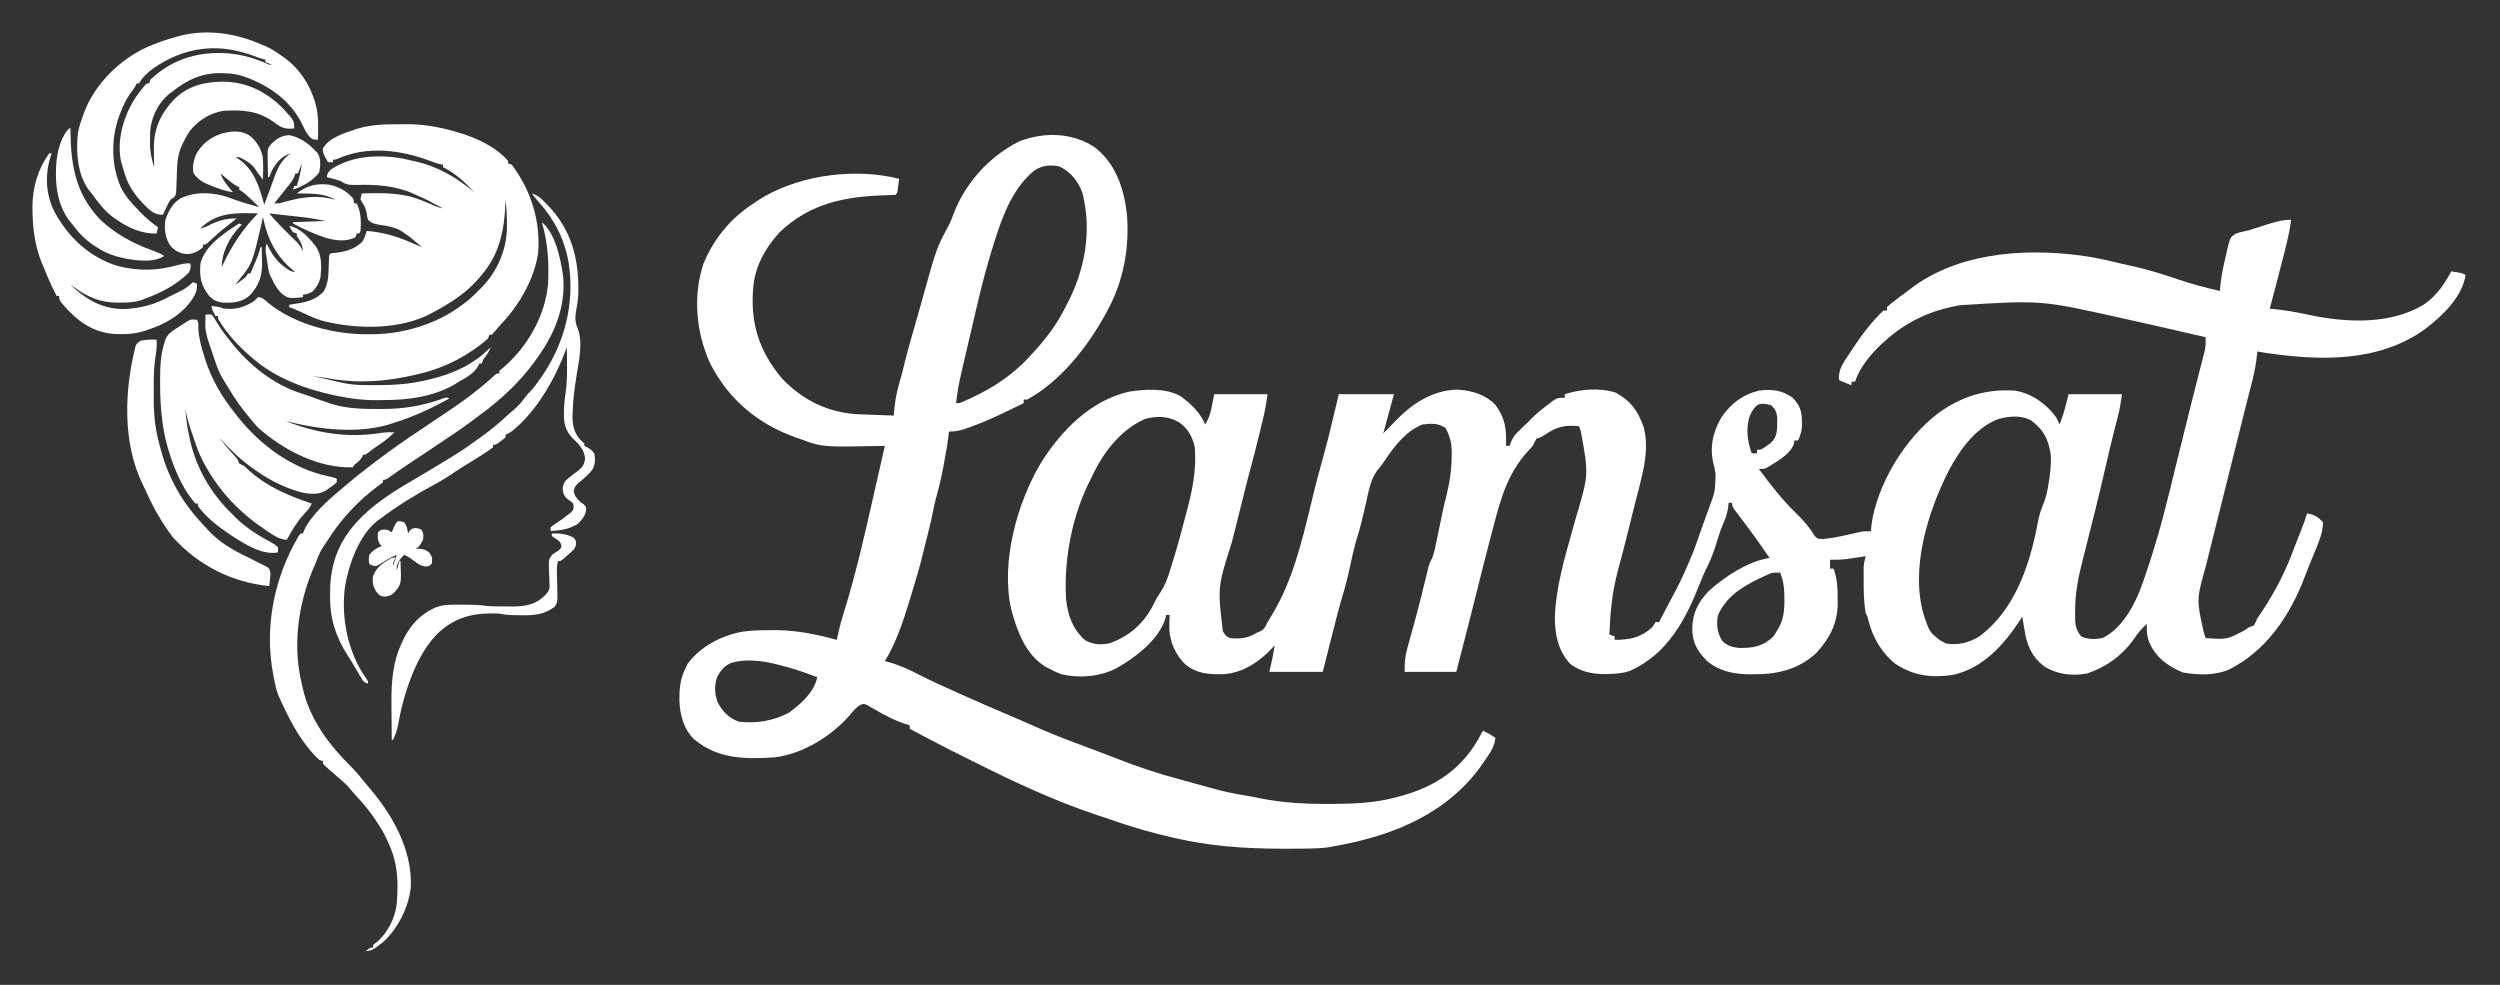
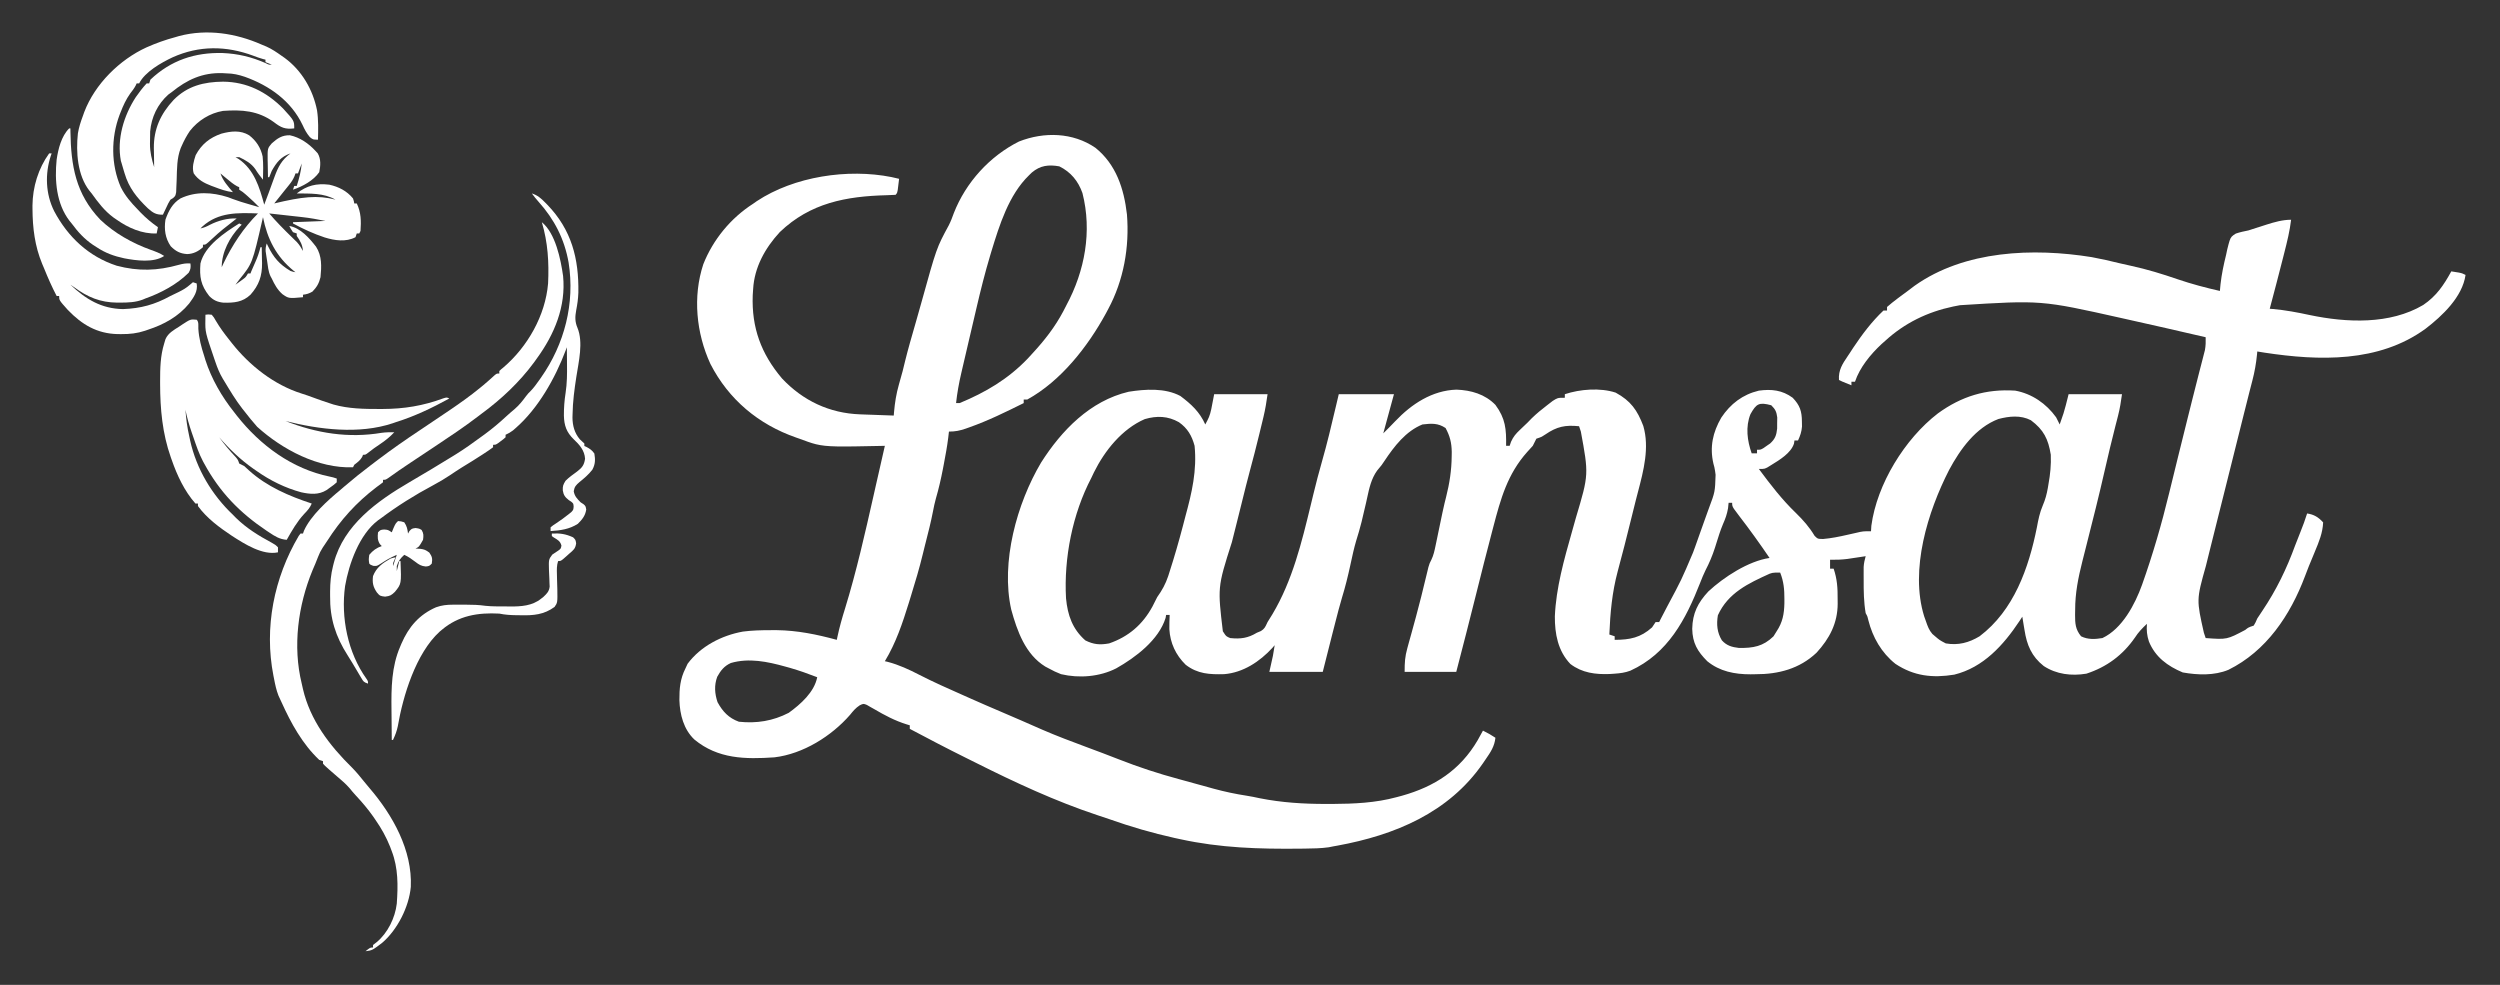
<svg xmlns="http://www.w3.org/2000/svg" width="1155" height="455" viewBox="0 0 1155 455" fill="none">
  <rect x="0" y="0" width="1155" height="455" fill="#333333" stroke="none" />
-   <path d="M183.544 57.407C184.888 57.409 186.231 57.395 187.574 57.38C195.35 57.347 202.627 58.57 210.102 60.731C210.758 60.919 210.758 60.919 211.427 61.11C219.702 63.526 228.973 67.668 234.727 74.344C234.727 74.725 234.727 75.106 234.727 75.499C235.299 75.69 235.871 75.88 236.461 76.077C245.332 88.056 249.883 102.184 248.593 117.096C246.767 128.932 240.029 140.719 231.884 149.334C230.767 150.515 229.729 151.732 228.697 152.987C228.209 153.536 227.72 154.084 227.217 154.648C226.836 154.648 226.454 154.648 226.061 154.648C225.871 155.22 225.68 155.792 225.484 156.382C216.848 164.033 205.498 169.948 194.286 172.558C193.385 172.779 193.385 172.779 192.466 173.005C179.015 176.248 165.82 177.302 152.112 174.869C149.609 174.477 147.105 174.095 144.601 173.714C147.032 174.281 149.463 174.846 151.895 175.411C152.582 175.571 153.27 175.732 153.978 175.897C154.978 176.129 154.978 176.129 155.998 176.365C156.914 176.579 156.914 176.579 157.85 176.796C161.135 177.508 164.275 177.859 167.636 177.895C168.07 177.901 168.504 177.907 168.951 177.912C170.355 177.927 171.759 177.934 173.163 177.938C173.641 177.94 174.12 177.941 174.613 177.943C182.528 177.946 190.042 177.344 197.753 175.447C198.145 175.354 198.538 175.262 198.942 175.166C209.509 172.627 219.014 168.275 226.639 160.426C225.843 162.747 224.715 164.312 223.173 166.203C222.982 166.775 222.791 167.347 222.595 167.936C222.214 167.936 221.832 167.936 221.44 167.936C221.309 168.258 221.177 168.58 221.042 168.911C218.894 172.696 215.273 174.517 211.618 176.602C210.671 177.192 210.671 177.192 209.704 177.794C199.931 183.271 188.759 184.801 177.75 184.829C176.434 184.835 175.118 184.853 173.803 184.871C167.74 184.915 162.082 184.205 156.156 182.957C155.615 182.849 155.074 182.74 154.517 182.628C141.169 179.835 127.274 174.672 116.87 165.625C116.41 165.235 115.951 164.845 115.477 164.443C109.682 159.391 104.538 153.829 100.693 147.138C100.693 146.757 100.693 146.375 100.693 145.982C100.312 145.982 99.931 145.982 99.538 145.982C97.805 142.661 97.805 142.661 97.805 141.361C101.704 141.866 101.704 141.866 103.004 142.516C108.606 143.177 112.733 142.125 117.448 139.05C118.029 138.476 118.608 137.899 119.181 137.316C121.266 137.316 122.415 138.645 123.922 139.948C136.474 150.066 154.616 154.58 170.419 154.432C171.134 154.428 171.134 154.428 171.863 154.425C189.269 154.288 206.82 148.057 219.557 135.791C219.988 135.341 220.418 134.891 220.862 134.428C221.213 134.09 221.565 133.752 221.927 133.403C229.261 126.312 233.952 115.952 234.202 105.731C234.256 101.207 234.106 96.751 233.572 92.253C233.53 93.331 233.53 93.331 233.486 94.431C232.968 106.542 230.71 117.422 222.595 126.917C222.162 127.442 221.73 127.967 221.284 128.508C215.601 135.109 208.831 139.595 201.219 143.672C200.819 143.902 200.419 144.132 200.007 144.369C185.174 152.551 165.166 152.227 149.223 148.293C146.217 147.387 143.395 146.169 140.557 144.827C139.547 144.38 138.536 143.935 137.524 143.491C136.947 143.226 136.947 143.226 136.359 142.956C135.252 142.451 135.252 142.451 133.624 141.938C133.624 141.557 133.624 141.176 133.624 140.783C134.28 140.691 134.935 140.6 135.61 140.505C141.175 139.668 145.348 138.88 149.44 134.789C151.677 131.174 151.736 127.371 151.859 123.234C151.893 122.195 151.93 121.155 151.969 120.115C151.99 119.432 151.99 119.432 152.011 118.736C152.112 117.674 152.112 117.674 152.689 117.096C153.831 116.937 154.975 116.796 156.12 116.663C160.517 116.01 164.197 114.787 167.422 111.643C168.363 110.034 168.943 108.49 169.444 106.697C176.954 107.233 183.996 109.367 190.82 112.474C191.637 112.825 192.456 113.174 193.275 113.521C193.799 113.747 194.324 113.974 194.864 114.207C192.097 111.713 189.337 109.29 186.198 107.274C185.883 107.067 185.568 106.859 185.243 106.645C182.212 104.887 179.011 104.384 175.588 103.881C173.314 103.524 171.614 103.223 170.021 101.497C169.624 100.186 169.624 100.186 169.444 98.717C169.02 96.041 168.072 94.503 166.555 92.253C166.778 90.712 166.778 90.712 167.133 89.365C173.513 89.198 179.85 89.051 186.162 90.123C186.567 90.191 186.972 90.259 187.389 90.329C192.103 91.216 196.405 93.216 200.795 95.092C202.096 95.609 203.32 96.005 204.685 96.297C200.516 94.004 196.368 91.779 191.975 89.942C191.554 89.747 191.132 89.552 190.698 89.351C182.552 85.752 173.324 85.163 164.541 85.445C161.551 85.492 159.806 85.383 157.311 83.587C156.204 83.224 155.083 82.898 153.953 82.612C153.389 82.467 152.826 82.322 152.245 82.172C151.82 82.067 151.394 81.962 150.956 81.854C151.307 79.876 151.512 79.562 153.123 78.135C162.596 71.858 175.474 71.249 186.378 73.332C187.862 73.655 189.343 73.991 190.82 74.344C191.55 74.504 192.281 74.665 193.034 74.831C202.812 77.167 211.413 82.442 219.129 88.787C214.746 84.128 210.48 80.13 204.685 77.232C204.685 76.851 204.685 76.47 204.685 76.077C204.304 76.017 203.923 75.958 203.53 75.896C201.8 75.5 200.214 74.908 198.558 74.278C184.993 69.255 169.648 67.25 156.072 73.321C155 73.766 155 73.766 153.845 73.766C153.845 74.147 153.845 74.528 153.845 74.921C153.082 74.921 152.32 74.921 151.534 74.921C149.294 71.047 149.294 71.047 149.079 68.783C151.948 63.331 159.905 61.258 165.3 59.408C171.324 57.637 177.316 57.389 183.544 57.407Z" fill="white" />
  <path d="M120.914 20.615C121.961 21.049 121.961 21.049 123.029 21.491C125.638 22.65 127.84 24.163 130.158 25.815C130.595 26.119 131.032 26.422 131.483 26.735C139.413 32.523 144.597 41.454 146.479 51.018C147.152 55.496 147.008 60.009 146.912 64.523C144.601 64.523 144.601 64.523 143.132 63.32C141.63 61.536 140.756 59.892 139.799 57.771C134.502 46.619 124.543 39.595 113.152 35.497C110.303 34.532 107.735 33.938 104.738 33.903C104.128 33.868 103.519 33.833 102.892 33.797C93.557 33.458 86.384 36.82 79.317 42.569C78.549 43.123 78.549 43.123 77.765 43.688C72.797 48.118 69.938 54.134 69.376 60.724C69.321 62.161 69.31 63.591 69.315 65.028C69.306 65.503 69.297 65.977 69.287 66.466C69.284 70.266 70.091 73.619 71.229 77.233C71.22 76.826 71.211 76.418 71.201 75.999C71.165 74.123 71.143 72.248 71.121 70.372C71.106 69.732 71.092 69.091 71.077 68.432C70.999 59.605 74.206 52.601 80.215 46.162C86.62 39.674 94.212 37.816 103.077 37.73C114.029 37.836 123.089 42.396 130.79 50.14C135.935 55.776 135.935 55.776 135.935 59.323C131.677 59.804 129.864 58.983 126.509 56.407C119.217 51.1 111.721 50.612 103.004 51.235C96.959 52.268 91.521 55.652 87.731 60.479C86.231 62.688 85.009 64.968 83.939 67.412C83.787 67.756 83.634 68.101 83.477 68.456C81.675 73.122 81.787 78.088 81.623 83.024C81.581 84.222 81.525 85.419 81.468 86.617C81.43 87.679 81.43 87.679 81.391 88.763C81.05 90.521 81.05 90.521 79.93 91.526C79.537 91.766 79.144 92.007 78.74 92.254C77.719 93.947 77.719 93.947 76.862 95.829C76.561 96.457 76.26 97.084 75.95 97.731C75.615 98.452 75.615 98.452 75.273 99.187C72.135 99.255 70.683 98.346 68.34 96.262C63.261 91.391 59.532 86.823 57.544 80.013C57.36 79.408 57.36 79.408 57.173 78.791C56.843 77.697 56.525 76.598 56.208 75.5C56.088 75.113 55.968 74.727 55.845 74.329C53.927 64.136 57.195 53.393 62.745 44.869C64.295 42.648 65.912 40.503 67.763 38.525C68.144 38.525 68.525 38.525 68.918 38.525C69.109 37.953 69.299 37.381 69.496 36.792C78.93 27.853 90.036 24.169 102.837 24.497C109.945 24.805 116.213 26.305 122.717 29.162C124.257 29.933 124.257 29.933 125.536 29.859C124.583 29.478 123.629 29.096 122.647 28.703C122.647 28.322 122.647 27.941 122.647 27.548C122.309 27.469 121.972 27.389 121.624 27.307C120.048 26.895 118.547 26.316 117.023 25.745C104.493 21.098 92.005 20.971 79.718 26.493C74.483 28.964 66.956 33.206 64.296 38.525C63.915 38.525 63.534 38.525 63.141 38.525C62.988 38.857 62.835 39.189 62.678 39.531C61.952 40.899 61.098 42.001 60.144 43.219C58.215 45.939 56.943 48.724 55.739 51.813C55.488 52.45 55.488 52.45 55.231 53.099C51.252 63.705 51.25 76.065 55.795 86.438C57.815 90.495 60.57 93.652 63.718 96.876C64.114 97.294 64.509 97.712 64.917 98.142C67.403 100.716 70.035 102.909 72.962 104.964C72.772 105.917 72.581 106.871 72.385 107.853C65.723 108.144 59.267 105.289 53.897 101.498C53.424 101.173 52.951 100.848 52.464 100.514C48.236 97.394 45.375 93.586 42.342 89.365C42.002 88.952 41.662 88.539 41.311 88.113C35.778 81.023 35.044 70.253 35.987 61.634C36.445 58.83 37.298 56.201 38.298 53.546C38.508 52.955 38.717 52.363 38.932 51.754C43.853 38.844 55.21 27.615 67.655 21.901C72.022 19.965 76.431 18.379 81.05 17.149C81.637 16.976 82.223 16.803 82.827 16.625C95.681 13.276 108.962 15.346 120.914 20.615Z" fill="white" />
-   <path d="M115.104 62.501C118.355 65.01 120.466 68.238 121.339 72.286C121.713 75.843 121.573 79.44 121.495 83.01C120.205 81.432 119.016 79.875 117.956 78.136C116.104 75.497 113.408 73.948 110.518 72.611C109.946 72.611 109.374 72.611 108.785 72.611C109.261 72.885 109.738 73.159 110.229 73.442C117.475 78.437 119.851 86.434 122.073 94.565C122.603 93.157 123.132 91.749 123.661 90.34C123.82 89.919 123.979 89.498 124.142 89.064C125.041 86.669 125.916 84.268 126.767 81.855C128.512 77.103 130.065 73.948 134.205 70.878C129.821 72.339 127.745 75.027 125.539 78.966C125.137 79.922 124.747 80.883 124.384 81.855C124.193 81.855 124.002 81.855 123.806 81.855C123.755 79.797 123.725 77.739 123.698 75.68C123.683 75.098 123.669 74.516 123.654 73.917C123.6 68.537 123.6 68.537 125.539 66.256C128.146 63.917 130.305 62.41 133.925 62.492C138.502 63.442 142.657 66.324 145.76 69.722C146.265 70.272 146.265 70.272 146.78 70.833C148.355 73.485 148.093 76.612 147.493 79.544C144.798 83.434 139.796 86.154 135.361 87.632C135.551 87.06 135.742 86.488 135.938 85.899C136.32 85.899 136.701 85.899 137.094 85.899C138.226 82.425 139.067 79.142 139.405 75.5C138.833 77.025 138.261 78.55 137.671 80.122C137.29 80.122 136.909 80.122 136.516 80.122C136.363 80.548 136.209 80.975 136.051 81.415C135.369 82.992 134.63 84.098 133.555 85.43C133.201 85.872 132.848 86.314 132.483 86.77C132.098 87.245 131.713 87.72 131.316 88.21C130.462 89.281 129.607 90.352 128.753 91.424C128.067 92.278 127.381 93.133 126.695 93.987C128.586 93.987 129.583 93.892 131.307 93.355C139.397 90.956 146.685 90.014 155.003 92.254C149.53 89.082 143.228 89.464 137.094 89.365C141.812 85.698 146.142 84.631 152.115 85.321C156.469 86.281 160.227 88.184 163.092 91.676C163.502 92.958 163.502 92.958 163.669 93.987C164.051 93.987 164.432 93.987 164.825 93.987C166.832 98.168 166.872 102.104 166.558 106.697C166.368 107.079 166.177 107.46 165.98 107.853C165.599 107.853 165.218 107.853 164.825 107.853C164.634 108.425 164.444 108.997 164.247 109.586C159.782 111.925 154.65 111.127 150.015 109.704C144.89 107.999 140.104 105.809 135.361 103.231C135.361 103.04 135.361 102.85 135.361 102.653C140.318 102.463 145.274 102.272 150.382 102.076C146.756 101.35 143.27 100.697 139.617 100.302C139.176 100.252 138.736 100.202 138.282 100.151C136.899 99.996 135.516 99.844 134.133 99.692C133.185 99.587 132.237 99.481 131.289 99.374C128.988 99.117 126.686 98.862 124.384 98.609C127.654 102.47 131.177 106.009 134.803 109.533C135.222 109.946 135.642 110.359 136.074 110.784C136.639 111.335 136.639 111.335 137.215 111.896C138.343 113.158 139.156 114.468 139.982 115.941C139.706 113.035 138.76 111.374 137.094 109.008C137.094 108.627 137.094 108.246 137.094 107.853C136.236 107.567 136.236 107.567 135.361 107.275C134.386 105.795 134.386 105.795 133.627 104.386C138.828 105.274 142.94 110.024 146.015 113.98C148.781 118.229 148.561 123.169 148.071 128.074C147.39 130.873 146.353 132.664 144.352 134.717C142.852 135.595 141.7 135.966 139.982 136.162C139.982 136.543 139.982 136.924 139.982 137.317C133.362 137.913 133.362 137.913 130.486 135.909C128.161 133.875 126.836 131.417 125.539 128.651C125.347 128.299 125.155 127.948 124.957 127.585C123.935 125.366 123.757 122.964 123.409 120.563C123.326 120.042 123.244 119.52 123.159 118.983C123.047 118.228 123.047 118.228 122.933 117.458C122.83 116.772 122.83 116.772 122.726 116.072C122.648 114.738 122.835 113.744 123.228 112.475C123.41 112.858 123.592 113.242 123.779 113.637C126.359 118.96 129.077 122.128 134.205 125.185C135.47 125.599 135.47 125.599 136.516 125.763C136.116 125.455 136.116 125.455 135.708 125.142C127.602 118.526 123.538 110.474 121.495 100.342C121.405 100.738 121.315 101.133 121.223 101.54C116.598 121.724 116.598 121.724 110.518 129.229C109.937 129.997 109.359 130.767 108.785 131.54C109.534 131.002 110.279 130.459 111.024 129.915C111.439 129.613 111.855 129.312 112.283 129.001C113.54 128.055 113.54 128.055 114.562 126.34C114.943 126.34 115.325 126.34 115.718 126.34C115.932 125.786 115.932 125.786 116.151 125.221C116.744 123.768 117.375 122.35 118.029 120.924C119.021 118.714 119.741 116.553 120.34 114.208C120.53 114.208 120.721 114.208 120.917 114.208C120.968 116.122 120.999 118.035 121.026 119.949C121.04 120.484 121.055 121.019 121.07 121.571C121.132 127.456 119.648 131.763 115.718 136.162C112.061 139.635 108.115 139.933 103.247 139.84C100.417 139.536 98.65 138.76 96.652 136.74C92.765 131.784 92.102 127.932 92.608 121.718C94.568 113.531 103.839 107.462 110.518 103.231C111.09 103.517 111.09 103.517 111.674 103.809C111.373 104.11 111.073 104.412 110.764 104.723C106.099 109.646 102.43 116.481 102.43 123.452C102.696 122.878 102.963 122.305 103.238 121.714C107.254 113.272 112.541 105.253 119.184 98.609C109.842 98.265 100.903 97.982 93.547 104.612C93.082 105.072 93.082 105.072 92.608 105.542C94.303 105.178 95.361 104.727 96.941 103.881C100.749 101.924 105.073 100.763 109.363 100.92C108.036 101.99 106.708 103.054 105.348 104.082C102.135 106.522 99.171 109.164 96.24 111.931C94.919 113.052 94.919 113.052 93.764 113.052C93.764 113.434 93.764 113.815 93.764 114.208C91.622 116.134 89.364 117.297 86.47 117.385C83.192 117.171 81.214 116.101 78.887 113.775C76.318 110.064 75.772 105.914 76.432 101.498C77.873 97.428 79.652 93.978 83.365 91.676C90.439 88.338 97.999 88.77 105.318 91.099C106.051 91.372 106.782 91.649 107.512 91.929C110.018 92.884 112.563 93.645 115.14 94.385C115.587 94.514 116.035 94.644 116.496 94.778C117.584 95.094 118.673 95.407 119.762 95.721C118.051 93.988 116.325 92.302 114.49 90.701C114.107 90.366 113.724 90.03 113.33 89.684C112.179 88.695 112.179 88.695 110.518 87.632C110.518 87.251 110.518 86.87 110.518 86.477C110.205 86.341 109.892 86.206 109.57 86.066C107.828 85.114 106.409 83.919 104.885 82.649C104.316 82.177 103.747 81.705 103.161 81.219C102.729 80.857 102.297 80.495 101.852 80.122C102.979 83.502 105.342 86.119 107.629 88.788C104.542 88.412 101.843 87.449 98.963 86.332C98.286 86.083 98.286 86.083 97.596 85.829C94.275 84.549 91.551 83.124 89.496 80.097C88.621 77.305 89.523 74.366 90.406 71.672C93.11 66.637 96.893 63.6 102.285 61.743C106.696 60.577 111.072 60.043 115.104 62.501Z" fill="white" />
+   <path d="M115.104 62.501C118.355 65.01 120.466 68.238 121.339 72.286C121.713 75.843 121.573 79.44 121.495 83.01C120.205 81.432 119.016 79.875 117.956 78.136C116.104 75.497 113.408 73.948 110.518 72.611C109.946 72.611 109.374 72.611 108.785 72.611C109.261 72.885 109.738 73.159 110.229 73.442C117.475 78.437 119.851 86.434 122.073 94.565C122.603 93.157 123.132 91.749 123.661 90.34C123.82 89.919 123.979 89.498 124.142 89.064C125.041 86.669 125.916 84.268 126.767 81.855C128.512 77.103 130.065 73.948 134.205 70.878C129.821 72.339 127.745 75.027 125.539 78.966C125.137 79.922 124.747 80.883 124.384 81.855C124.193 81.855 124.002 81.855 123.806 81.855C123.755 79.797 123.725 77.739 123.698 75.68C123.683 75.098 123.669 74.516 123.654 73.917C123.6 68.537 123.6 68.537 125.539 66.256C128.146 63.917 130.305 62.41 133.925 62.492C138.502 63.442 142.657 66.324 145.76 69.722C146.265 70.272 146.265 70.272 146.78 70.833C148.355 73.485 148.093 76.612 147.493 79.544C144.798 83.434 139.796 86.154 135.361 87.632C135.551 87.06 135.742 86.488 135.938 85.899C136.32 85.899 136.701 85.899 137.094 85.899C138.226 82.425 139.067 79.142 139.405 75.5C138.833 77.025 138.261 78.55 137.671 80.122C137.29 80.122 136.909 80.122 136.516 80.122C136.363 80.548 136.209 80.975 136.051 81.415C135.369 82.992 134.63 84.098 133.555 85.43C133.201 85.872 132.848 86.314 132.483 86.77C132.098 87.245 131.713 87.72 131.316 88.21C130.462 89.281 129.607 90.352 128.753 91.424C128.067 92.278 127.381 93.133 126.695 93.987C139.397 90.956 146.685 90.014 155.003 92.254C149.53 89.082 143.228 89.464 137.094 89.365C141.812 85.698 146.142 84.631 152.115 85.321C156.469 86.281 160.227 88.184 163.092 91.676C163.502 92.958 163.502 92.958 163.669 93.987C164.051 93.987 164.432 93.987 164.825 93.987C166.832 98.168 166.872 102.104 166.558 106.697C166.368 107.079 166.177 107.46 165.98 107.853C165.599 107.853 165.218 107.853 164.825 107.853C164.634 108.425 164.444 108.997 164.247 109.586C159.782 111.925 154.65 111.127 150.015 109.704C144.89 107.999 140.104 105.809 135.361 103.231C135.361 103.04 135.361 102.85 135.361 102.653C140.318 102.463 145.274 102.272 150.382 102.076C146.756 101.35 143.27 100.697 139.617 100.302C139.176 100.252 138.736 100.202 138.282 100.151C136.899 99.996 135.516 99.844 134.133 99.692C133.185 99.587 132.237 99.481 131.289 99.374C128.988 99.117 126.686 98.862 124.384 98.609C127.654 102.47 131.177 106.009 134.803 109.533C135.222 109.946 135.642 110.359 136.074 110.784C136.639 111.335 136.639 111.335 137.215 111.896C138.343 113.158 139.156 114.468 139.982 115.941C139.706 113.035 138.76 111.374 137.094 109.008C137.094 108.627 137.094 108.246 137.094 107.853C136.236 107.567 136.236 107.567 135.361 107.275C134.386 105.795 134.386 105.795 133.627 104.386C138.828 105.274 142.94 110.024 146.015 113.98C148.781 118.229 148.561 123.169 148.071 128.074C147.39 130.873 146.353 132.664 144.352 134.717C142.852 135.595 141.7 135.966 139.982 136.162C139.982 136.543 139.982 136.924 139.982 137.317C133.362 137.913 133.362 137.913 130.486 135.909C128.161 133.875 126.836 131.417 125.539 128.651C125.347 128.299 125.155 127.948 124.957 127.585C123.935 125.366 123.757 122.964 123.409 120.563C123.326 120.042 123.244 119.52 123.159 118.983C123.047 118.228 123.047 118.228 122.933 117.458C122.83 116.772 122.83 116.772 122.726 116.072C122.648 114.738 122.835 113.744 123.228 112.475C123.41 112.858 123.592 113.242 123.779 113.637C126.359 118.96 129.077 122.128 134.205 125.185C135.47 125.599 135.47 125.599 136.516 125.763C136.116 125.455 136.116 125.455 135.708 125.142C127.602 118.526 123.538 110.474 121.495 100.342C121.405 100.738 121.315 101.133 121.223 101.54C116.598 121.724 116.598 121.724 110.518 129.229C109.937 129.997 109.359 130.767 108.785 131.54C109.534 131.002 110.279 130.459 111.024 129.915C111.439 129.613 111.855 129.312 112.283 129.001C113.54 128.055 113.54 128.055 114.562 126.34C114.943 126.34 115.325 126.34 115.718 126.34C115.932 125.786 115.932 125.786 116.151 125.221C116.744 123.768 117.375 122.35 118.029 120.924C119.021 118.714 119.741 116.553 120.34 114.208C120.53 114.208 120.721 114.208 120.917 114.208C120.968 116.122 120.999 118.035 121.026 119.949C121.04 120.484 121.055 121.019 121.07 121.571C121.132 127.456 119.648 131.763 115.718 136.162C112.061 139.635 108.115 139.933 103.247 139.84C100.417 139.536 98.65 138.76 96.652 136.74C92.765 131.784 92.102 127.932 92.608 121.718C94.568 113.531 103.839 107.462 110.518 103.231C111.09 103.517 111.09 103.517 111.674 103.809C111.373 104.11 111.073 104.412 110.764 104.723C106.099 109.646 102.43 116.481 102.43 123.452C102.696 122.878 102.963 122.305 103.238 121.714C107.254 113.272 112.541 105.253 119.184 98.609C109.842 98.265 100.903 97.982 93.547 104.612C93.082 105.072 93.082 105.072 92.608 105.542C94.303 105.178 95.361 104.727 96.941 103.881C100.749 101.924 105.073 100.763 109.363 100.92C108.036 101.99 106.708 103.054 105.348 104.082C102.135 106.522 99.171 109.164 96.24 111.931C94.919 113.052 94.919 113.052 93.764 113.052C93.764 113.434 93.764 113.815 93.764 114.208C91.622 116.134 89.364 117.297 86.47 117.385C83.192 117.171 81.214 116.101 78.887 113.775C76.318 110.064 75.772 105.914 76.432 101.498C77.873 97.428 79.652 93.978 83.365 91.676C90.439 88.338 97.999 88.77 105.318 91.099C106.051 91.372 106.782 91.649 107.512 91.929C110.018 92.884 112.563 93.645 115.14 94.385C115.587 94.514 116.035 94.644 116.496 94.778C117.584 95.094 118.673 95.407 119.762 95.721C118.051 93.988 116.325 92.302 114.49 90.701C114.107 90.366 113.724 90.03 113.33 89.684C112.179 88.695 112.179 88.695 110.518 87.632C110.518 87.251 110.518 86.87 110.518 86.477C110.205 86.341 109.892 86.206 109.57 86.066C107.828 85.114 106.409 83.919 104.885 82.649C104.316 82.177 103.747 81.705 103.161 81.219C102.729 80.857 102.297 80.495 101.852 80.122C102.979 83.502 105.342 86.119 107.629 88.788C104.542 88.412 101.843 87.449 98.963 86.332C98.286 86.083 98.286 86.083 97.596 85.829C94.275 84.549 91.551 83.124 89.496 80.097C88.621 77.305 89.523 74.366 90.406 71.672C93.11 66.637 96.893 63.6 102.285 61.743C106.696 60.577 111.072 60.043 115.104 62.501Z" fill="white" />
  <path d="M250.326 102.652C256.665 107.818 259.037 119.759 260.147 127.495C261.519 141.619 256.176 154.404 248.015 165.625C247.363 166.536 247.363 166.536 246.697 167.465C239.998 176.532 231.664 184.393 222.595 191.046C222.009 191.492 221.424 191.939 220.821 192.4C214.386 197.306 207.667 201.791 200.928 206.264C198.133 208.12 195.339 209.978 192.546 211.837C191.532 212.513 190.516 213.187 189.501 213.861C186.031 216.171 182.593 218.512 179.218 220.96C178.109 221.665 178.109 221.665 176.954 221.665C176.954 222.047 176.954 222.428 176.954 222.821C175.945 223.583 174.933 224.34 173.912 225.084C164.597 232.176 157.396 240.138 151.112 249.991C150.456 251.008 149.776 252.009 149.092 253.007C148.178 254.425 147.534 255.696 146.948 257.268C146.149 259.369 145.293 261.424 144.384 263.479C137.667 279.774 135.174 298.584 139.401 315.836C139.585 316.647 139.768 317.459 139.95 318.271C143.265 332.685 152.262 344.468 162.687 354.688C164.666 356.708 166.434 358.848 168.191 361.062C169 362.077 169.828 363.077 170.678 364.059C181.46 376.602 190.561 392.864 189.792 409.729C188.959 419.029 183.533 429.671 176.505 435.632C171.984 439.061 171.984 439.061 168.866 439.471C171.032 437.738 171.032 437.738 172.332 437.738C172.332 437.356 172.332 436.975 172.332 436.582C172.904 436.141 173.476 435.7 174.065 435.246C179.158 430.98 182.535 424.058 183.309 417.517C183.908 409.259 184.004 401.061 180.998 393.252C180.74 392.562 180.481 391.871 180.215 391.16C178.428 386.71 176.222 382.739 173.487 378.809C172.952 378.026 172.952 378.026 172.406 377.227C169.964 373.753 167.28 370.61 164.386 367.505C163.398 366.434 162.472 365.363 161.572 364.221C159.754 362.116 157.696 360.383 155.578 358.588C154.746 357.868 153.915 357.145 153.086 356.422C152.719 356.103 152.352 355.784 151.974 355.456C150.028 353.713 150.028 353.713 149.223 352.811C149.223 352.429 149.223 352.048 149.223 351.655C148.651 351.465 148.079 351.274 147.489 351.078C139.716 343.737 134.441 334.102 130.095 324.486C129.624 323.445 129.139 322.412 128.652 321.379C127.663 318.83 127.127 316.313 126.619 313.633C126.521 313.149 126.424 312.664 126.323 312.165C121.982 289.929 126.556 267.01 138.009 247.598C138.412 247.058 138.412 247.058 138.823 246.508C139.205 246.508 139.586 246.508 139.979 246.508C140.123 246.092 140.266 245.675 140.414 245.246C143.531 238.202 151.459 231.134 157.311 226.287C157.869 225.808 158.426 225.328 159.001 224.834C163.004 221.393 167.097 218.103 171.311 214.925C172.408 214.098 173.502 213.266 174.595 212.435C180.887 207.669 187.331 203.178 193.907 198.811C197.618 196.343 201.312 193.849 205.002 191.351C205.722 190.864 206.441 190.377 207.161 189.891C212.162 186.514 217.06 183.069 221.728 179.238C222.264 178.799 222.799 178.359 223.351 177.907C225.148 176.399 226.898 174.845 228.627 173.26C229.528 172.558 229.528 172.558 230.683 172.558C230.683 172.177 230.683 171.795 230.683 171.403C231.491 170.629 231.491 170.629 232.633 169.705C243.743 160.205 251.979 145.719 253.215 130.961C253.683 121.26 253.116 111.982 250.326 102.652Z" fill="white" />
  <path d="M90.874 147.716C91.919 148.761 91.577 150.457 91.632 151.868C91.925 156.319 92.95 160.248 94.34 164.47C94.623 165.411 94.623 165.411 94.911 166.37C97.711 175.066 102.512 183.354 108.206 190.468C108.594 190.972 108.982 191.477 109.381 191.996C120.242 205.774 134.932 216.624 152.339 220.197C153.847 220.51 153.847 220.51 155.58 221.088C155.58 221.66 155.58 222.232 155.58 222.821C154.271 223.981 154.271 223.981 152.547 225.204C151.984 225.611 151.421 226.018 150.841 226.437C147.187 228.712 143.261 228.323 139.187 227.443C131.845 225.47 124.796 222 118.605 217.622C118.079 217.26 117.553 216.898 117.012 216.525C111.061 212.331 106.027 207.524 101.273 202.023C103.593 205.279 106.133 208.234 108.867 211.151C109.939 212.422 109.939 212.422 110.517 214.155C111.278 214.559 112.05 214.941 112.828 215.311C113.591 215.977 114.336 216.666 115.066 217.369C123.339 224.843 133.568 229.186 144.025 232.643C143.169 234.629 142.03 235.906 140.523 237.445C137.192 241.051 134.869 245.145 132.47 249.397C129.164 249.139 127.062 247.802 124.382 246.003C123.952 245.717 123.521 245.432 123.077 245.138C110.672 236.811 101.481 227.317 94.34 214.155C94.156 213.821 93.972 213.486 93.783 213.141C91.911 209.594 90.651 205.847 89.357 202.059C89.129 201.407 88.901 200.755 88.667 200.083C87.438 196.516 86.404 193.014 85.674 189.313C85.972 193.441 86.487 197.411 87.407 201.445C87.629 202.491 87.629 202.491 87.854 203.557C90.748 216.626 97.921 228.668 107.628 237.842C108.08 238.305 108.532 238.767 108.998 239.244C113.871 244.016 119.43 247.457 125.4 250.661C127.271 251.708 127.271 251.708 128.426 252.863C128.426 253.626 128.426 254.389 128.426 255.174C121.365 256.691 112.994 251.327 107.197 247.591C101.441 243.759 95.547 239.432 91.451 233.798C91.451 233.417 91.451 233.036 91.451 232.643C91.07 232.643 90.689 232.643 90.296 232.643C85.198 226.854 81.829 219.635 79.319 212.422C79.181 212.036 79.044 211.651 78.902 211.254C75.017 200.22 73.988 188.971 73.975 177.325C73.974 176.918 73.974 176.511 73.973 176.092C73.975 170.177 74.084 164.391 75.853 158.693C76.053 158.026 76.253 157.358 76.46 156.671C77.709 153.873 80.206 152.518 82.713 150.93C83.409 150.461 83.409 150.461 84.119 149.983C88.004 147.452 88.004 147.452 90.874 147.716Z" fill="white" />
  <path d="M22.701 70.877C23.082 70.877 23.464 70.877 23.856 70.877C23.735 71.223 23.614 71.569 23.489 71.925C20.729 80.326 21.05 89.6 25.026 97.548C31.374 109.489 40.925 118.527 53.935 122.765C63.969 125.408 72.747 125.123 82.611 122.349C84.453 121.843 86.06 121.561 87.985 121.717C88.188 123.493 88.094 124.417 87.19 125.978C81.78 131.389 74.354 135.364 67.186 137.894C66.778 138.067 66.37 138.24 65.95 138.418C62.533 139.708 59.206 139.791 55.596 139.808C55.111 139.811 54.626 139.814 54.127 139.817C46.288 139.728 40.497 137.295 34.256 132.694C33.684 132.313 33.112 131.932 32.522 131.539C39.649 138.242 46.778 142.598 56.787 142.805C65.08 142.488 71.447 140.754 78.741 136.739C79.991 136.133 81.243 135.531 82.496 134.933C84.448 133.969 86.107 133.024 87.732 131.575C88.197 131.182 88.662 130.789 89.14 130.383C89.712 130.574 90.284 130.765 90.874 130.961C91.466 134.714 89.516 137.29 87.407 140.205C82.421 146.277 75.717 149.938 68.342 152.337C67.917 152.487 67.492 152.637 67.054 152.791C63.351 154.023 59.957 154.385 56.065 154.359C55.193 154.354 55.193 154.354 54.303 154.349C44.801 154.123 37.867 149.969 31.358 143.218C27.323 138.714 27.323 138.714 27.323 136.739C26.942 136.739 26.56 136.739 26.167 136.739C24.009 132.586 22.13 128.371 20.39 124.028C20.096 123.339 19.802 122.649 19.499 121.939C16.085 113.715 15.063 105.38 15.01 96.514C15.007 96.001 15.003 95.488 15 94.96C15.095 86.389 17.671 77.864 22.701 70.877Z" fill="white" />
  <path d="M94.919 145.405C96.242 145.227 96.242 145.227 97.808 145.405C98.832 146.613 98.832 146.613 99.758 148.258C101.6 151.369 103.629 154.149 105.896 156.96C106.286 157.457 106.675 157.953 107.076 158.465C115.261 168.861 126.634 177.83 139.405 181.838C141.303 182.448 143.183 183.058 145.038 183.788C147.304 184.644 149.596 185.419 151.898 186.171C152.621 186.411 153.343 186.65 154.087 186.896C161.022 188.848 168.15 188.969 175.296 188.952C176.002 188.952 176.002 188.952 176.721 188.951C186.673 188.926 195.476 187.486 204.819 184.03C206.422 183.536 206.422 183.536 207.577 184.113C199.516 188.517 191.524 192.348 182.735 195.09C182.315 195.238 181.895 195.385 181.462 195.537C165.824 200.767 147.485 198.437 131.894 194.513C146.246 200.171 160.96 202.544 176.289 199.965C178.265 199.691 180.165 199.672 182.157 199.712C180.119 201.868 177.987 203.592 175.513 205.237C173.672 206.473 171.869 207.709 170.151 209.116C168.869 210.111 168.869 210.111 167.714 210.111C167.583 210.445 167.451 210.779 167.316 211.122C166.368 212.748 165.151 213.594 163.67 214.733C163.479 215.114 163.288 215.496 163.092 215.889C146.977 216.469 130.459 207.713 118.823 197.185C116.707 194.846 114.768 192.377 112.829 189.891C112.544 189.535 112.259 189.18 111.965 188.814C108.823 184.8 106.219 180.381 103.585 176.025C103.378 175.687 103.17 175.35 102.956 175.002C101.477 172.526 100.464 170.039 99.541 167.323C99.394 166.898 99.247 166.473 99.096 166.036C94.797 153.439 94.797 153.439 94.883 147.788C94.888 147.337 94.894 146.886 94.899 146.421C94.906 146.086 94.912 145.75 94.919 145.405Z" fill="white" />
  <path d="M245.709 89.365C248.377 90.189 250.049 91.703 251.956 93.662C252.258 93.969 252.56 94.276 252.872 94.592C264.073 106.201 267.457 119.459 267.203 135.205C267.115 137.99 266.728 140.667 266.194 143.401C265.65 146.338 265.593 148.664 266.796 151.472C269.546 158.143 267.341 167.149 266.283 174.017C265.385 179.844 264.603 185.612 264.521 191.516C264.509 191.974 264.496 192.432 264.483 192.904C264.496 196.585 265.436 200.098 267.876 202.946C268.564 203.613 269.267 204.264 269.974 204.912C269.974 205.293 269.974 205.674 269.974 206.067C270.307 206.21 270.641 206.353 270.985 206.501C272.621 207.41 273.508 207.98 274.596 209.534C275.08 212.353 275.044 214.497 273.648 217.031C271.905 219.265 269.9 220.965 267.704 222.738C266.115 224.104 265.397 224.849 265.063 226.949C265.473 229.288 266.601 230.389 268.241 232.065C268.902 232.494 268.902 232.494 269.577 232.932C270.552 233.799 270.552 233.799 270.84 235.423C270.391 238.289 268.994 239.977 266.977 241.995C263.092 244.499 258.918 245.078 254.375 245.353C254.375 244.781 254.375 244.209 254.375 243.62C255.476 242.708 255.476 242.708 256.975 241.742C258.985 240.385 260.949 239.021 262.824 237.482C263.201 237.176 263.578 236.871 263.966 236.556C264.892 235.552 264.892 235.552 265.02 234.065C264.91 232.612 264.91 232.612 263.91 231.785C263.54 231.544 263.17 231.303 262.788 231.054C261.058 229.687 260.372 228.769 260.008 226.577C259.943 224.522 260.153 223.976 261.272 222.136C262.879 220.51 264.742 219.214 266.582 217.868C268.921 216.086 269.865 214.892 270.299 211.953C270.082 208.113 267.729 205.453 265.027 202.926C261.703 199.66 260.631 196.603 260.52 191.987C260.502 188.399 260.754 184.993 261.317 181.444C261.977 177.044 262.017 172.739 261.958 168.298C261.952 167.528 261.947 166.757 261.942 165.987C261.929 164.133 261.91 162.28 261.886 160.426C261.704 160.915 261.522 161.404 261.335 161.907C256.517 174.676 248.611 188.778 238.162 197.835C237.786 198.165 237.41 198.496 237.023 198.837C235.917 199.69 234.845 200.291 233.577 200.868C233.577 201.249 233.577 201.63 233.577 202.023C232.606 202.894 232.606 202.894 231.338 203.829C230.922 204.14 230.507 204.451 230.079 204.772C228.955 205.49 228.955 205.49 227.799 205.49C227.799 205.871 227.799 206.252 227.799 206.645C226.53 207.59 225.263 208.46 223.936 209.317C223.543 209.575 223.15 209.832 222.746 210.098C219.675 212.101 216.559 214.023 213.426 215.925C211.613 217.05 209.848 218.228 208.084 219.427C205.488 221.173 202.853 222.726 200.093 224.196C191.566 228.738 183.54 233.77 175.803 239.576C175.436 239.832 175.069 240.088 174.691 240.352C166.033 246.88 161.203 260.447 159.429 270.766C157.415 285.339 160.673 301.525 169.304 313.605C170.026 314.681 170.026 314.681 170.026 315.837C168.051 315.178 167.909 314.904 166.896 313.192C166.638 312.763 166.381 312.334 166.115 311.892C165.71 311.199 165.71 311.199 165.296 310.493C164.727 309.537 164.157 308.582 163.587 307.627C163.308 307.155 163.028 306.683 162.74 306.196C162.042 305.033 161.327 303.885 160.595 302.743C155.033 294.034 152.373 285.674 152.513 275.323C152.512 274.631 152.51 273.939 152.508 273.227C152.532 269.192 152.863 265.443 153.849 261.53C153.972 261.042 154.094 260.554 154.22 260.052C158.823 242.52 174.288 231.488 189.091 222.822C195.811 218.876 202.514 214.913 209.131 210.798C209.969 210.28 209.969 210.28 210.823 209.751C214.684 207.338 218.367 204.736 222.022 202.023C222.659 201.561 223.297 201.099 223.936 200.638C227.427 198.07 230.678 195.353 233.847 192.398C235.124 191.218 236.43 190.1 237.765 188.988C239.823 187.208 241.424 185.215 243.028 183.023C243.976 181.803 243.976 181.803 245.07 180.735C246.619 179.152 247.87 177.398 249.139 175.592C249.394 175.231 249.65 174.87 249.913 174.498C260.837 158.956 265.674 140.138 262.698 121.319C260.795 110.466 256.14 101.376 248.819 93.22C247.706 91.972 246.684 90.722 245.709 89.365Z" fill="white" />
-   <path d="M72.385 156.96C72.492 159.672 72.317 162.091 71.814 164.759C71.039 169.67 71.035 174.556 71.047 179.518C71.049 181.108 71.036 182.697 71.021 184.286C70.998 190.608 71.5 196.44 72.963 202.601C73.149 203.391 73.149 203.391 73.339 204.198C73.659 205.479 74.006 206.748 74.371 208.017C74.482 208.423 74.592 208.829 74.706 209.247C77.691 219.851 83.107 230.089 90.295 238.42C90.742 238.94 91.189 239.46 91.649 239.996C92.907 241.421 94.192 242.814 95.495 244.198C95.853 244.594 96.212 244.99 96.582 245.398C101.675 250.81 107.922 254.302 114.56 257.486C116.338 258.36 118.104 259.254 119.868 260.158C120.304 260.373 120.741 260.588 121.191 260.81C121.596 261.019 122.002 261.228 122.42 261.444C122.784 261.628 123.149 261.811 123.524 262.001C124.657 262.906 124.763 263.582 124.959 264.996C124.911 266.01 124.825 267.022 124.706 268.029C124.647 268.545 124.588 269.06 124.528 269.591C124.455 270.176 124.455 270.176 124.381 270.773C107.103 269.079 91.484 261.104 79.896 248.242C78.427 246.386 77.125 244.458 75.852 242.465C75.484 241.907 75.117 241.35 74.739 240.776C71.741 236.096 69.362 231.237 67.084 226.176C66.707 225.349 66.31 224.532 65.906 223.718C56.492 204.473 57.483 180.11 62.63 159.929C63.141 158.693 63.141 158.693 64.947 157.429C67.489 156.896 69.802 156.802 72.385 156.96Z" fill="white" />
  <path d="M254.947 246.509C258.673 246.276 261.36 246.687 264.769 248.242C265.924 249.397 265.924 249.397 266.177 251.022C265.835 253.51 264.932 254.138 263.035 255.752C262.688 256.066 262.341 256.379 261.984 256.703C259.167 259.219 259.167 259.219 257.836 259.219C257.182 261.281 257.234 263.146 257.303 265.299C257.325 266.398 257.325 266.398 257.348 267.519C257.381 269.059 257.429 270.597 257.484 272.137C257.586 278.417 257.586 278.417 256.202 280.401C251.364 283.964 246.433 284.4 240.576 284.242C239.94 284.236 239.304 284.231 238.649 284.225C235.902 284.187 233.373 284.044 230.682 283.484C220.78 282.952 211.866 284.416 204.107 290.994C203.768 291.277 203.43 291.56 203.082 291.852C192.138 301.854 186.184 321.484 183.78 335.543C183.291 337.871 182.581 339.693 181.575 341.835C181.384 341.835 181.194 341.835 180.997 341.835C180.954 338.333 180.923 334.832 180.902 331.33C180.893 330.144 180.882 328.958 180.866 327.772C180.744 317.939 180.886 307.966 184.861 298.794C185.062 298.314 185.262 297.834 185.469 297.34C188.828 289.607 193.646 283.97 201.441 280.563C204.059 279.616 206.47 279.366 209.245 279.363C209.893 279.362 210.54 279.361 211.207 279.36C211.879 279.363 212.55 279.365 213.242 279.367C213.907 279.365 214.571 279.363 215.256 279.36C218.292 279.364 221.212 279.441 224.221 279.881C227.298 280.213 230.407 280.149 233.499 280.162C234.552 280.18 234.552 280.18 235.627 280.198C240.734 280.22 245.87 279.936 250 276.587C250.357 276.308 250.714 276.028 251.081 275.741C252.67 274.24 253.723 273.206 253.943 270.964C253.915 270.39 253.888 269.815 253.859 269.223C253.841 268.592 253.822 267.961 253.803 267.31C253.747 265.986 253.687 264.662 253.622 263.339C253.49 258.47 253.49 258.47 255.157 256.22C256.102 255.571 257.054 254.932 258.016 254.308C259.109 253.492 259.109 253.492 259.388 252.069C258.835 249.956 257.645 249.412 255.832 248.307C255.54 248.095 255.248 247.883 254.947 247.664C254.947 247.283 254.947 246.902 254.947 246.509Z" fill="white" />
  <path d="M31.944 59.323C32.135 59.323 32.325 59.323 32.522 59.323C32.53 59.986 32.53 59.986 32.538 60.661C32.783 76.605 34.978 89.604 46.331 101.493C52.843 107.717 61.233 112.422 69.677 115.436C71.876 116.223 73.892 116.945 75.852 118.252C70.957 121.515 62.954 120.396 57.368 119.334C52.673 118.326 48.676 116.904 44.654 114.208C44.121 113.869 43.589 113.53 43.04 113.181C38.942 110.417 36.027 107.187 33.099 103.231C32.619 102.649 32.619 102.649 32.129 102.055C26.022 94.097 25.197 83.391 26.166 73.767C26.878 68.861 28.33 62.937 31.944 59.323Z" fill="white" />
  <path d="M183.887 240.731C185.332 240.84 185.332 240.84 186.776 241.309C188.004 243.151 188.221 244.351 188.509 246.509C188.724 246.127 188.938 245.746 189.159 245.353C190.242 244.198 190.242 244.198 191.976 243.945C193.709 244.198 193.709 244.198 194.792 244.848C195.772 246.481 195.7 247.52 195.442 249.397C193.618 252.621 193.618 252.621 191.976 253.442C192.679 253.477 193.382 253.513 194.106 253.55C196.062 253.8 196.655 254.061 198.331 255.283C199.684 257.186 199.842 258.089 199.486 260.374C198.331 261.53 198.331 261.53 196.71 261.724C194.54 261.496 193.62 260.898 191.903 259.58C190.237 258.318 188.681 257.2 186.776 256.33C184.998 257.931 184 259.228 183.31 261.53C183.31 262.292 183.31 263.055 183.31 263.841C183.691 262.316 184.072 260.79 184.465 259.219C184.656 259.219 184.846 259.219 185.043 259.219C185.453 269.734 185.453 269.734 182.443 273.446C180.733 275.07 180.262 275.34 177.929 275.648C175.689 275.382 175.476 275.338 174.138 273.734C172.368 271.132 171.951 269.281 172.333 266.152C173.868 262.173 176.766 260.137 180.421 258.063C181.757 257.662 181.757 257.662 182.732 257.486C182.541 257.939 182.351 258.391 182.154 258.858C181.508 260.284 181.508 260.284 181.576 261.53C182.148 259.814 182.72 258.098 183.31 256.33C179.319 258.212 179.319 258.212 175.619 260.591C174.066 261.53 174.066 261.53 172.441 261.422C171.177 260.952 171.177 260.952 170.599 260.374C170.311 258.533 170.311 258.533 170.599 256.33C172.219 254.372 173.971 253.088 176.377 252.286C176.091 251.988 175.805 251.69 175.51 251.383C174.339 249.48 174.44 248.126 174.644 245.931C175.799 244.776 175.799 244.776 177.496 244.631C179.265 244.776 179.265 244.776 180.999 245.931C181.261 245.288 181.523 244.644 181.793 243.981C182.732 241.887 182.732 241.887 183.887 240.731Z" fill="white" />
  <path fill-rule="evenodd" clip-rule="evenodd" d="M506.091 68.28C515.68 76.012 519.277 87.198 520.65 99.058C521.848 114.166 519.17 129.461 511.963 142.85L510.871 144.894C502.51 160.207 490.096 176.068 474.596 184.587H472.951V186.231C464.716 190.318 456.498 194.376 447.817 197.436L446.086 198.052C443.345 198.982 441.346 199.39 438.411 199.39L438.096 202.149C437.578 206.282 436.83 210.36 436.047 214.45L435.605 216.765C434.711 221.368 433.678 225.881 432.362 230.383C431.829 232.294 431.43 234.192 431.061 236.14C430.121 241.065 428.878 245.914 427.633 250.768L427.369 251.798C427.028 253.152 426.695 254.508 426.368 255.866C424.767 262.46 422.852 268.931 420.833 275.409L419.901 278.45C416.986 287.839 413.929 297.04 408.805 305.478L410.141 305.786C415.353 307.158 419.987 309.326 424.755 311.781C431.258 315.115 437.925 318.068 444.605 321.026L444.607 321.027L444.727 321.08C445.979 321.635 447.23 322.191 448.481 322.75C453.072 324.8 457.687 326.789 462.312 328.762C468.689 331.486 475.049 334.246 481.39 337.053C488.162 339.997 495.074 342.583 501.992 345.158C506.988 347.018 511.983 348.879 516.943 350.834C526.036 354.409 535.144 357.401 544.58 359.934C547.211 360.644 549.835 361.373 552.46 362.104C554.346 362.624 556.233 363.143 558.12 363.662L560.756 364.394C565.823 365.768 570.851 366.84 576.041 367.633C578.072 367.956 580.065 368.357 582.072 368.802C592.247 370.811 602.143 371.416 612.5 371.423L615.487 371.425C625.631 371.362 635.416 370.953 645.242 368.288L647.701 367.631C662.804 363.407 674.632 355.737 682.66 342.023C683.491 340.537 684.317 339.048 685.127 337.551C687.178 338.541 688.977 339.569 690.884 340.84C690.471 344.844 688.619 347.535 686.414 350.74L686.258 350.966L685.124 352.63C669.331 375.516 644.366 385.822 617.921 390.676L616.047 391.006L613.864 391.444C610.21 391.954 606.606 392.01 602.921 392.053L600.502 392.085C581.665 392.28 563.78 391.751 545.322 387.716L542.55 387.117C532.361 384.854 522.421 381.963 512.587 378.478C510.758 377.84 508.922 377.234 507.08 376.634C487.719 370.227 468.943 361.486 450.732 352.348C449.201 351.581 447.666 350.819 446.131 350.06C437.451 345.758 428.875 341.27 420.319 336.728V335.084L418.954 334.683C413.473 332.979 408.767 330.477 403.834 327.581L402.056 326.587L400.476 325.669C399.717 325.366 399.322 325.208 398.929 325.215C398.5 325.223 398.075 325.428 397.185 325.857C395.312 327.078 394.17 328.459 392.769 330.201C384.137 340.123 371.035 348.305 357.817 349.887C344.329 350.815 331.709 350.666 320.81 341.663C315.837 336.959 314.104 330.161 313.881 323.503C313.85 318.138 314.232 313.607 316.698 308.767L317.674 306.66C323.691 298.568 333.403 293.557 343.209 291.796C347.441 291.239 351.651 291.147 355.915 291.137L358.816 291.128C368.395 291.252 377.388 293.096 386.601 295.609L386.885 294.238C387.834 289.792 389.036 285.498 390.404 281.166C395.681 263.988 399.655 246.377 403.613 228.844C403.973 227.249 404.333 225.654 404.693 224.061C405.099 222.279 405.505 220.497 405.911 218.716C406.878 214.467 407.843 210.218 408.805 205.969L406.598 206.021C387.829 206.407 382.201 206.522 376.923 205.221C374.663 204.663 372.467 203.846 369.331 202.679L369.33 202.679L367.758 202.132C350.413 196.083 336.652 184.59 328.211 168.139C321.673 153.941 319.984 137.081 324.922 122.085C329.436 110.671 337.602 100.759 347.948 94.124L349.628 92.942C366.935 81.503 391.689 77.794 411.86 81.804C413.037 82.065 414.212 82.331 415.384 82.611C414.8 87.869 414.69 88.858 414.174 89.539C414.055 89.697 413.913 89.838 413.739 90.012L413.739 90.012C412.401 90.112 411.059 90.16 409.717 90.186C390.887 90.668 374.355 93.74 360.268 107.228C353.485 114.572 348.502 123.512 347.948 133.599L347.759 136.419C347.21 151.397 351.624 163.437 361.312 174.872C370.992 185.138 383.187 190.915 397.337 191.426L400.099 191.53L402.946 191.628L405.85 191.736C408.205 191.823 410.561 191.907 412.917 191.988L413.043 190.402C413.429 186.018 414.072 181.947 415.281 177.699C415.582 176.624 415.882 175.549 416.181 174.474L417.029 171.428C417.412 169.888 417.789 168.346 418.16 166.802C419.544 161.212 421.143 155.682 422.743 150.151L423.113 148.871C423.974 145.89 424.818 142.905 425.645 139.914C432.702 114.49 432.702 114.49 438.331 104.102C439.283 102.252 439.971 100.398 440.673 98.442C446.222 84.267 457.223 72.161 470.77 65.376C482.386 60.808 495.672 61.139 506.091 68.28ZM489.398 76.854C494.697 79.454 498.134 83.653 500.089 89.19C504.595 106.852 501.212 125.122 492.687 141L491.229 143.833C487.383 151.09 482.621 157.185 477.062 163.205L474.849 165.624C465.767 175.128 455.374 181.243 443.344 186.231H441.699C442.218 181.511 443.035 176.975 444.115 172.354L444.636 170.102C445.166 167.817 445.702 165.533 446.238 163.249C446.678 161.369 447.115 159.488 447.552 157.607C448.416 153.89 449.287 150.174 450.161 146.459C450.51 144.97 450.858 143.481 451.204 141.992C453.065 134.001 455.054 126.076 457.405 118.214L457.996 116.238C461.734 104.006 466.023 90.076 475.417 80.966L476.718 79.703C480.62 76.423 484.429 75.974 489.398 76.854ZM365.018 308.571L362.75 307.944C354.588 305.67 346.023 303.885 337.667 306.3C334.599 307.69 332.971 309.747 331.364 312.663C329.9 316.625 330.182 320.441 331.499 324.392C333.888 328.787 336.656 331.72 341.368 333.438C349.547 334.308 357.085 333.101 364.395 329.326C369.866 325.372 376.21 319.777 377.553 312.879C373.418 311.271 369.281 309.803 365.018 308.571Z" fill="white" />
  <path fill-rule="evenodd" clip-rule="evenodd" d="M1058.49 101.525C1057.89 106.645 1056.68 111.544 1055.41 116.534L1054.75 119.142C1052.76 126.99 1050.71 134.822 1048.62 142.645L1050.13 142.767C1055.91 143.282 1061.46 144.334 1067.12 145.555C1084.16 149.122 1104.13 150.01 1119.53 140.9C1125.61 136.783 1129 131.762 1132.5 125.375C1135.79 125.874 1136.79 126.027 1137.72 126.383C1138.12 126.54 1138.52 126.736 1139.08 127.019L1139.08 127.019C1137.66 137.166 1128.33 145.958 1120.55 151.916C1098.97 167.599 1071.45 166.753 1046.19 162.922C1045.08 162.744 1043.97 162.565 1042.86 162.382L1042.74 163.79C1042.32 167.903 1041.65 171.789 1040.6 175.797C1040.31 176.933 1040.02 178.07 1039.72 179.206L1039.25 181.02C1038.47 184.049 1037.71 187.086 1036.96 190.123L1036.95 190.14L1036.59 191.577C1036.26 192.922 1035.92 194.267 1035.58 195.612L1035.1 197.541L1030.25 216.964L1029.75 218.934L1028.98 222.045C1027.59 227.595 1026.2 233.144 1024.8 238.691C1023.39 244.263 1022 249.838 1020.62 255.417C1020.13 257.414 1019.64 259.411 1019.14 261.407L1019.14 261.407L1019.14 261.41C1016.9 269.352 1015.81 273.258 1015.72 277.186C1015.64 280.985 1016.5 284.805 1018.19 292.319L1019.02 294.787C1023.99 295.149 1026.44 295.329 1028.75 294.835C1031.01 294.354 1033.13 293.231 1037.33 291.012L1037.33 291.012L1037.33 291.012L1037.33 291.011L1037.33 291.009C1037.92 290.528 1038.27 290.246 1038.65 290.023C1039.18 289.709 1039.78 289.51 1041.22 289.03C1041.64 288.315 1041.86 287.939 1042.05 287.552C1042.27 287.122 1042.46 286.678 1042.86 285.743L1042.86 285.743L1042.86 285.741L1042.86 285.74C1043.62 284.564 1044.39 283.4 1045.18 282.245C1051.69 272.551 1056.39 262.856 1060.39 251.904C1061.16 249.838 1061.98 247.794 1062.81 245.752C1063.95 242.939 1064.98 240.115 1065.89 237.219C1069.1 237.695 1071.1 238.952 1073.29 241.331C1073.09 246.19 1071.36 250.339 1069.5 254.773L1069.39 255.055L1068.47 257.28C1067.87 258.73 1067.27 260.178 1066.67 261.626C1066.06 263.128 1065.48 264.645 1064.92 266.167C1058.13 284.26 1047.04 300.797 1029.54 309.455C1023 312.177 1015.31 311.889 1008.43 310.669C1001.41 307.724 995.76 303.59 992.802 296.38C991.877 293.607 991.656 291.141 991.876 288.207C989.741 290.224 987.907 292.096 986.325 294.581C980.717 302.682 973.282 308.177 963.915 311.234C957.069 312.377 950.079 311.56 944.207 307.707C938.594 303.269 936.407 298.019 935.337 291.137L935.026 289.314C934.777 287.85 934.542 286.384 934.309 284.918L932.95 286.996C925.602 298.046 916.316 308.377 902.875 311.684C892.867 313.317 884.245 312.372 875.698 306.708C869.247 301.589 865.178 294.468 863.179 286.559C863 285.739 862.909 285.318 862.761 284.917C862.605 284.495 862.387 284.095 861.939 283.273C861.06 278.15 860.989 272.986 861.014 267.802L861.004 265.728L861.007 263.725L861.01 261.937C861.12 260.189 861.463 258.639 861.939 256.957L859.594 257.317L856.491 257.779L853.426 258.242C850.741 258.564 848.191 258.668 845.491 258.602V262.713H847.136C848.768 267.474 849.031 271.734 848.986 276.745L849.006 278.919C848.978 287.894 845.262 295.002 839.221 301.571C831.395 308.991 821.585 311.527 811.105 311.491L808.778 311.531C801.436 311.537 794.55 310.226 788.746 305.478C784.223 300.921 781.944 297.095 781.808 290.52C781.945 283.339 784.412 278.457 789.26 273.25C796.364 266.65 807.763 259.206 817.53 257.779C813.005 251.105 808.323 244.595 803.394 238.212C801.134 235.251 800.504 234.425 800.328 233.512C800.26 233.159 800.26 232.793 800.26 232.285H798.615L798.358 234.804C797.874 237.574 797.132 239.631 796.006 242.172C794.78 245.103 793.836 248.145 792.894 251.181L792.894 251.182C792.701 251.802 792.509 252.423 792.314 253.042C791.129 256.705 789.727 260.056 787.947 263.467C787.03 265.326 786.269 267.209 785.518 269.142C778.827 286.195 770.645 301.886 753.23 309.856C750.782 310.769 748.591 311.06 745.982 311.234L743.746 311.392C737.141 311.656 730.916 310.889 725.522 306.763C719.758 300.752 718.286 292.805 718.343 284.741C718.891 271.614 722.603 258.522 726.216 245.78C726.836 243.594 727.453 241.419 728.05 239.255C731.077 229.12 732.569 224.126 732.826 219.069C733.075 214.158 732.161 209.188 730.357 199.39L730.357 199.39L729.535 196.922C723.171 196.269 719.282 197.06 713.986 200.697C713.22 201.213 712.795 201.499 712.342 201.731C711.776 202.02 711.167 202.223 709.797 202.679C709.217 203.759 708.672 204.858 708.152 205.969C707.323 206.935 706.463 207.876 705.582 208.796C696.418 219.072 693.304 230.476 689.906 243.439L689.419 245.286C686.802 255.214 684.281 265.163 681.81 275.128C678.963 286.603 675.996 298.046 673.029 309.491L672.79 310.412H648.941C648.941 305.992 649.078 303.444 650.206 299.39L651.03 296.376L651.922 293.193C652.515 291.038 653.103 288.881 653.692 286.725L653.693 286.721L653.695 286.712L653.698 286.703L653.733 286.572L654.193 284.897C655.878 278.729 657.399 272.52 658.888 266.302L659.445 264.018L659.919 262.04C660.193 261.12 660.327 260.672 660.502 260.24C660.668 259.831 660.872 259.437 661.269 258.668C662.308 256.524 662.737 254.462 663.221 252.13L663.223 252.119L663.831 249.232L664.463 246.163C666.331 237.165 666.821 234.803 667.388 232.46C667.589 231.626 667.8 230.795 668.087 229.667C669.69 223.317 670.623 217.316 670.682 210.749L670.708 208.808C670.642 204.558 669.883 201.5 667.855 197.745C664.331 195.395 661.299 195.612 657.164 196.1C649.5 199.192 644.124 206.203 639.65 212.914C639.028 213.847 638.682 214.366 638.312 214.866C637.848 215.492 637.345 216.089 636.213 217.434L636.213 217.434C633.523 221.186 632.571 225.605 631.614 230.044C631.464 230.74 631.313 231.436 631.156 232.131C630.685 234.141 630.212 236.151 629.736 238.161L629.05 241.089C628.304 244.11 627.415 247.065 626.494 250.036C625.532 253.329 624.808 256.677 624.083 260.028L623.955 260.619L623.858 261.069C622.752 266.163 621.529 271.158 619.991 276.139C618.873 279.885 617.905 283.672 616.937 287.459L616.788 288.041C616.678 288.473 616.567 288.906 616.456 289.338L615.721 292.184C614.155 298.254 612.631 304.331 611.111 310.412H586.439L588.084 303.01C588.372 301.368 588.653 299.724 588.906 298.076L587.843 299.313C582.01 305.651 574.351 310.74 565.616 311.459C558.877 311.639 553.328 311.398 547.787 307.122C543.195 302.628 540.614 297.069 540.241 290.662C540.232 288.466 540.275 286.288 540.385 284.096H538.741L538.512 285.47C535.34 295.691 524.595 303.763 515.714 308.767C508.07 312.682 498.559 313.453 490.2 311.466C488.181 310.695 486.345 309.826 484.463 308.767L482.918 307.951C473.721 302.314 469.915 291.515 467.193 281.628C462.27 259.762 469.793 232.59 480.968 213.73C490.448 198.822 503.639 185.186 521.419 180.989C529.146 179.77 538.228 179.159 545.32 182.942C550.337 186.705 554.271 190.307 556.833 196.1C557.616 194.642 558.136 193.675 558.549 192.664C559.361 190.676 559.76 188.519 560.945 182.119H585.617C585.103 185.712 584.591 189.014 583.75 192.502L583.135 195.066L582.481 197.745L581.809 200.525C580.392 206.347 578.907 212.143 577.335 217.925C576.16 222.298 575.073 226.692 573.985 231.087L573.985 231.09L573.692 232.272C573.147 234.471 572.597 236.669 572.047 238.866C571.773 239.961 571.5 241.055 571.227 242.15C570.537 244.913 569.843 247.675 569.14 250.435L569.14 250.436C565.74 261.104 564.086 266.292 563.612 271.587C563.163 276.6 563.771 281.707 564.954 291.651L564.954 291.651L564.954 291.651C565.808 292.984 566.176 293.559 566.684 293.952C567.068 294.25 567.531 294.445 568.346 294.786L568.346 294.786L568.346 294.787L568.346 294.787C573.117 295.283 576.51 294.842 580.682 292.319L582.533 291.548C584.133 290.577 584.572 289.631 585.263 288.139L585.263 288.139L585.263 288.138C585.373 287.901 585.489 287.651 585.617 287.385C586.363 286.164 587.118 284.948 587.878 283.736C597.128 268.207 601.401 250.541 605.624 233.084L605.626 233.077L605.627 233.07C606.003 231.515 606.379 229.963 606.757 228.413C608.002 223.32 609.299 218.254 610.751 213.216C613.143 204.891 615.131 196.452 617.117 188.02L617.118 188.017C617.581 186.05 618.044 184.084 618.512 182.119H644.006L639.072 200.212C640.457 198.833 641.15 198.144 641.835 197.447C642.518 196.754 643.193 196.054 644.538 194.66L644.549 194.649L644.555 194.642L644.556 194.642C652.137 186.651 661.638 180.378 672.893 180.012C679.651 180.273 686.058 182.092 690.882 187.054C695.54 193.357 695.951 198.287 695.817 205.969H697.461L698.088 204.118C699.183 201.687 700.318 200.391 702.242 198.567L703.902 196.974L705.685 195.278L707.645 193.263C709.912 191.054 712.266 189.127 714.783 187.208L717.33 185.239C718.404 184.561 718.984 184.195 719.616 183.997C720.36 183.764 721.177 183.764 722.955 183.764V182.119C729.971 179.781 739.313 179.041 746.445 181.4C753.409 185.199 756.43 189.484 759.202 196.781C762.125 206.797 759.336 217.405 756.726 227.334C756.401 228.569 756.079 229.795 755.771 231.007C755.011 233.998 754.271 236.994 753.535 239.992C751.556 248.015 749.545 256.026 747.37 263.998C744.768 273.738 743.935 283.105 743.515 293.142L745.982 293.964V295.609C752.985 295.585 757.952 294.63 763.252 289.852L764.897 287.385H766.542L767.228 285.997C768.246 283.978 769.3 281.981 770.362 279.984L770.363 279.981C773.596 273.94 775.212 270.921 776.688 267.836C778.162 264.755 779.497 261.608 782.164 255.32L782.166 255.316L782.167 255.313L782.167 255.312L783.144 252.658C784.016 250.245 784.87 247.826 785.716 245.403C786.327 243.662 786.951 241.926 787.577 240.191L788.901 236.5L789.524 234.782C790.948 230.979 791.654 229.094 792.036 227.145C792.412 225.23 792.476 223.253 792.601 219.332L792.354 217.546L792.354 217.546C792.205 216.679 792.132 216.255 792.036 215.837C791.945 215.439 791.833 215.045 791.615 214.276C789.806 206.489 791.304 199.742 795.229 192.955C799.493 186.56 805.068 182.278 812.596 180.475C818.452 179.69 823.377 180.222 828.221 183.764C831.571 187.286 832.454 189.974 832.487 194.764L832.523 197.096C832.322 199.522 831.701 201.301 830.688 203.502H829.043L828.815 204.97C827.401 209.304 822.324 212.403 818.238 214.898L818.236 214.899L818.234 214.9L818.229 214.903C817.631 215.268 817.053 215.621 816.512 215.963C815.933 216.241 815.586 216.408 815.22 216.509C814.669 216.66 814.078 216.66 812.596 216.66C817.962 223.885 823.257 230.806 829.77 237.062C833.125 240.335 835.901 243.499 838.324 247.525C838.97 248.182 839.324 248.542 839.751 248.742C840.267 248.983 840.891 248.993 842.266 249.016C846.094 248.68 849.719 247.948 853.458 247.088C854.831 246.777 856.205 246.468 857.58 246.163L859.4 245.745L859.401 245.745L859.404 245.745C859.998 245.64 860.386 245.572 860.777 245.527C861.514 245.443 862.259 245.443 864.406 245.443L864.56 242.925C867.119 223.669 880.058 202.693 895.336 190.972C906.198 183.088 917.528 179.598 931.02 180.475C938.762 181.887 945.392 186.479 949.935 192.81C950.498 193.899 951.05 194.994 951.579 196.1C951.96 195.005 952.336 193.908 952.71 192.81L953.346 190.96C954.109 188.498 954.729 185.995 955.35 183.492L955.35 183.492L955.35 183.491L955.35 183.49C955.464 183.033 955.577 182.576 955.691 182.119H980.363C979.867 185.591 979.417 188.672 978.554 192.004L977.966 194.308L977.33 196.768C975.596 203.586 973.945 210.414 972.396 217.277C969.788 228.787 966.89 240.225 963.992 251.666L963.736 252.677L963.153 254.99C962.792 256.42 962.43 257.849 962.065 259.278C960.154 266.859 958.694 274.047 958.724 281.885L958.684 284.046C958.681 288.014 958.824 290.765 961.448 293.964C964.594 295.537 967.904 295.35 971.317 294.787C980.469 290.47 986.35 279.258 989.628 270.167C994.596 256.198 998.668 242.167 1002.16 227.762C1002.62 225.877 1003.08 223.992 1003.55 222.107C1004.46 218.408 1005.37 214.708 1006.27 211.007C1007.74 204.985 1009.24 198.971 1010.75 192.958C1011.27 190.878 1011.79 188.797 1012.31 186.716L1012.31 186.713L1012.31 186.709L1012.66 185.303C1013.62 181.472 1014.59 177.646 1015.57 173.822L1016.28 171.037C1016.72 169.341 1017.15 167.645 1017.6 165.95L1018.17 163.709L1018.67 161.776C1019.05 159.748 1019.08 157.861 1019.02 155.803C1006.69 152.927 994.358 150.121 982.008 147.374L980.083 146.944C961.508 142.784 952.257 140.712 942.9 139.977C933.616 139.247 924.228 139.833 905.526 141L902.374 141.61C890.518 144.1 879.948 149.229 870.985 157.448L869.257 158.977C864.2 163.702 859.213 169.738 857.005 176.363H855.36V178.007C852.744 176.975 851.88 176.634 851.039 176.243C850.624 176.051 850.214 175.846 849.603 175.54C849.29 170.983 851.24 168.097 853.598 164.606C853.906 164.151 854.22 163.685 854.538 163.204L856.224 160.612C860.346 154.454 864.753 148.57 870.163 143.467H871.808V141.822C873.372 140.462 874.932 139.207 876.588 137.967L878.082 136.848C879.088 136.101 880.096 135.358 881.108 134.619C882.26 133.774 883.396 132.908 884.529 132.037C907.669 115.608 939.413 114.459 966.382 118.796C970.763 119.595 975.088 120.595 979.411 121.658C981.139 122.074 982.872 122.456 984.61 122.827C991.938 124.418 998.955 126.566 1006.04 129.008C1012.48 131.204 1018.97 132.912 1025.59 134.421L1025.88 131.305C1026.4 126.667 1027.35 122.192 1028.47 117.665L1028.99 115.214L1028.99 115.213C1029.91 111.547 1030.24 110.242 1031.03 109.347C1031.47 108.853 1032.05 108.483 1032.95 107.91C1034.87 107.261 1036.76 106.843 1038.75 106.46C1039.9 106.105 1041.04 105.735 1042.18 105.348C1043.28 104.998 1044.38 104.649 1045.49 104.301L1047.16 103.761C1050.88 102.588 1054.56 101.525 1058.49 101.525ZM938.266 194.147C944.177 198.551 946.298 202.844 947.467 210.081C947.659 214.77 947.225 219.093 946.387 223.701L946.093 225.486C945.579 228.383 944.942 230.773 943.772 233.499C942.334 236.861 941.699 240.066 941.042 243.644C937.266 262.469 930.413 282.008 914.571 293.964C909.611 296.946 904.711 298.244 898.946 297.254L898.945 297.253C897.432 296.456 896.729 296.085 896.08 295.637C895.515 295.248 894.991 294.8 894.011 293.964L892.755 292.894C891.194 291.093 890.586 289.346 889.806 287.104L889.806 287.103L889.806 287.103L889.797 287.077L888.968 284.744C882.279 263.233 890.62 236.375 900.495 217.095C905.63 207.543 912.747 197.585 923.258 193.581C928.258 192.275 933.553 191.703 938.266 194.147ZM551.898 205.969C550.629 201.279 548.65 197.875 544.67 195.059C539.565 192.171 534.453 192.004 528.871 193.633C518.371 198.198 510.394 208.167 505.417 218.205L504.2 220.772C495.508 237.36 491.46 257.766 492.505 276.436C493.246 284.22 495.468 290.619 501.424 295.866C505.279 297.793 508.195 298.021 512.423 297.254C521.406 294.15 527.893 288.545 532.418 280.24C533.14 278.777 533.877 277.321 534.628 275.872C536.894 272.703 538.492 269.804 539.715 266.14L540.288 264.332C542.575 257.277 544.617 250.158 546.501 242.986C546.894 241.474 547.288 239.963 547.683 238.453C550.665 227.555 553.031 217.332 551.898 205.969ZM822.437 264.535C824.091 268.683 824.4 272.316 824.391 276.717L824.387 278.707C824.284 283.636 823.57 287.508 820.793 291.674L819.353 293.987C814.543 298.663 809.977 299.438 803.384 299.352C800.119 298.964 797.735 298.307 795.504 295.837C793.276 292.16 792.973 288.45 793.654 284.272C798.342 273.893 807.797 269.494 817.595 265.048C818.117 264.876 818.463 264.761 818.817 264.685C819.518 264.535 820.252 264.535 822.437 264.535ZM821.089 192.885C820.751 190.216 820.222 189.113 818.323 187.231C812.642 185.71 811.434 186.502 808.711 191.343C806.364 197.174 807.222 203.657 809.276 209.436H811.743V207.791C812.583 207.791 812.994 207.791 813.377 207.687C813.743 207.587 814.084 207.391 814.75 207.007L816.267 205.941L817.783 204.9C820.091 202.831 820.716 201.094 821.037 198.025L821.047 195.455L821.089 192.885Z" fill="white" />
</svg>